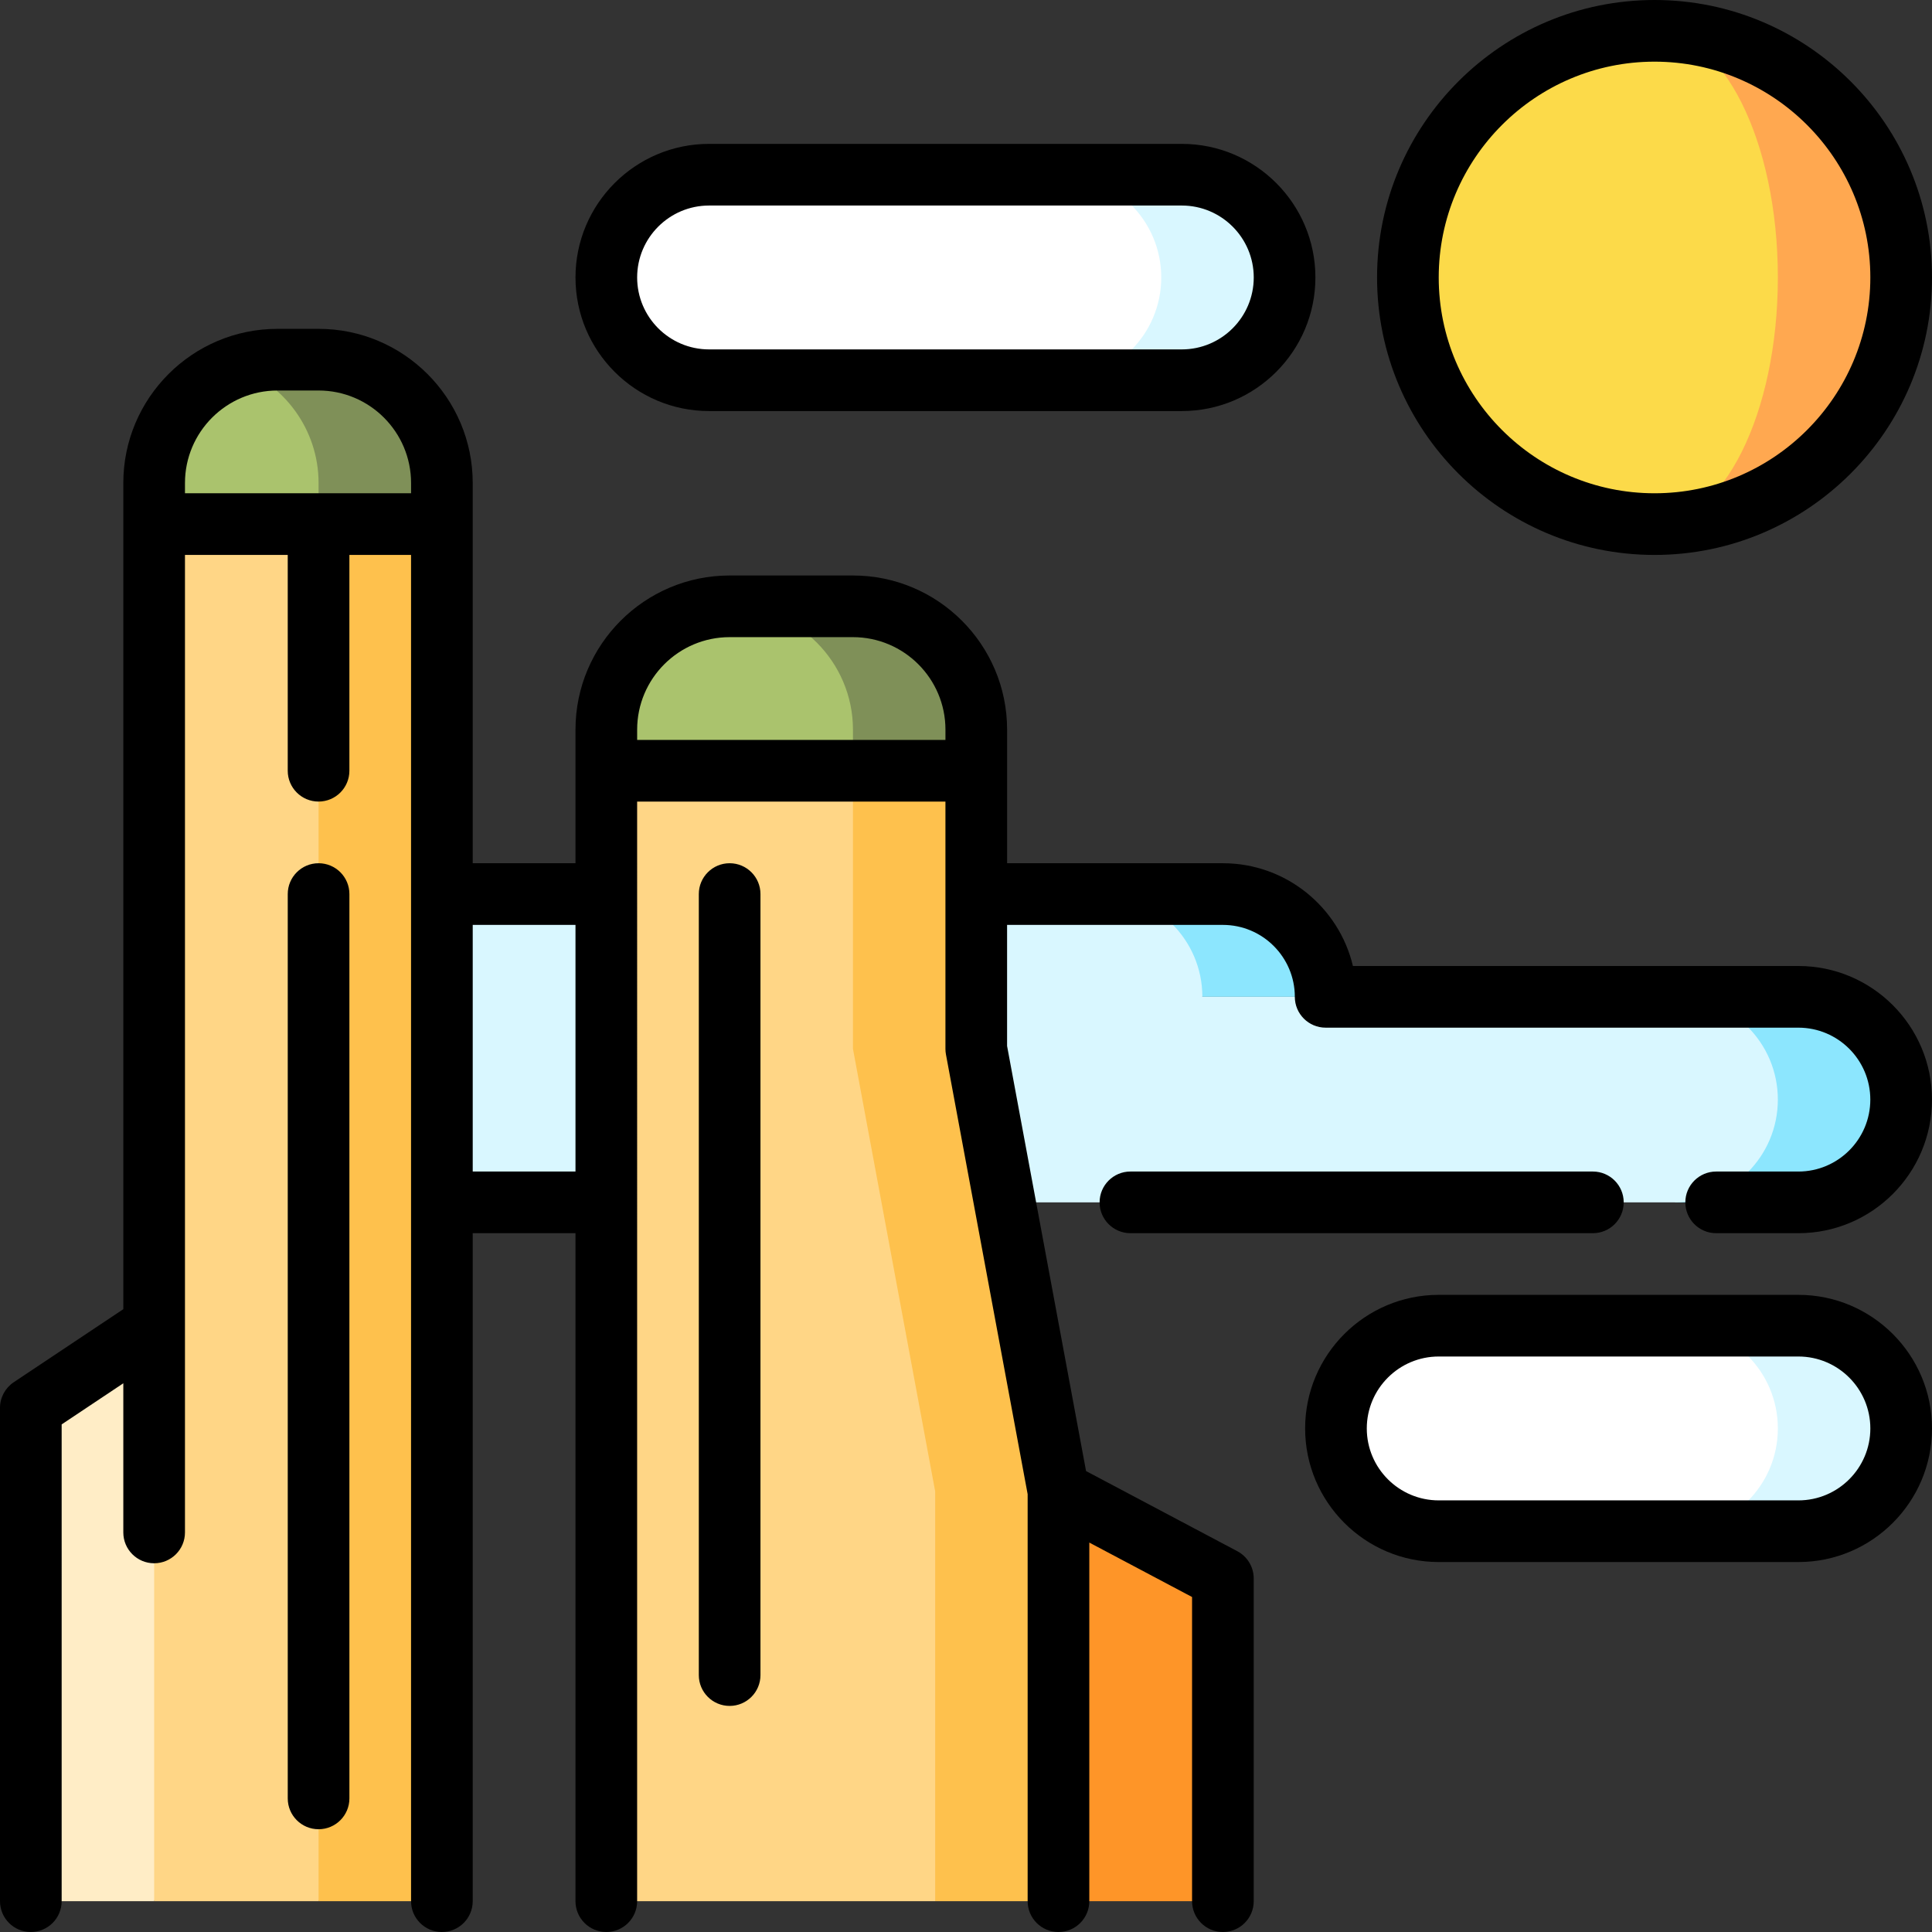
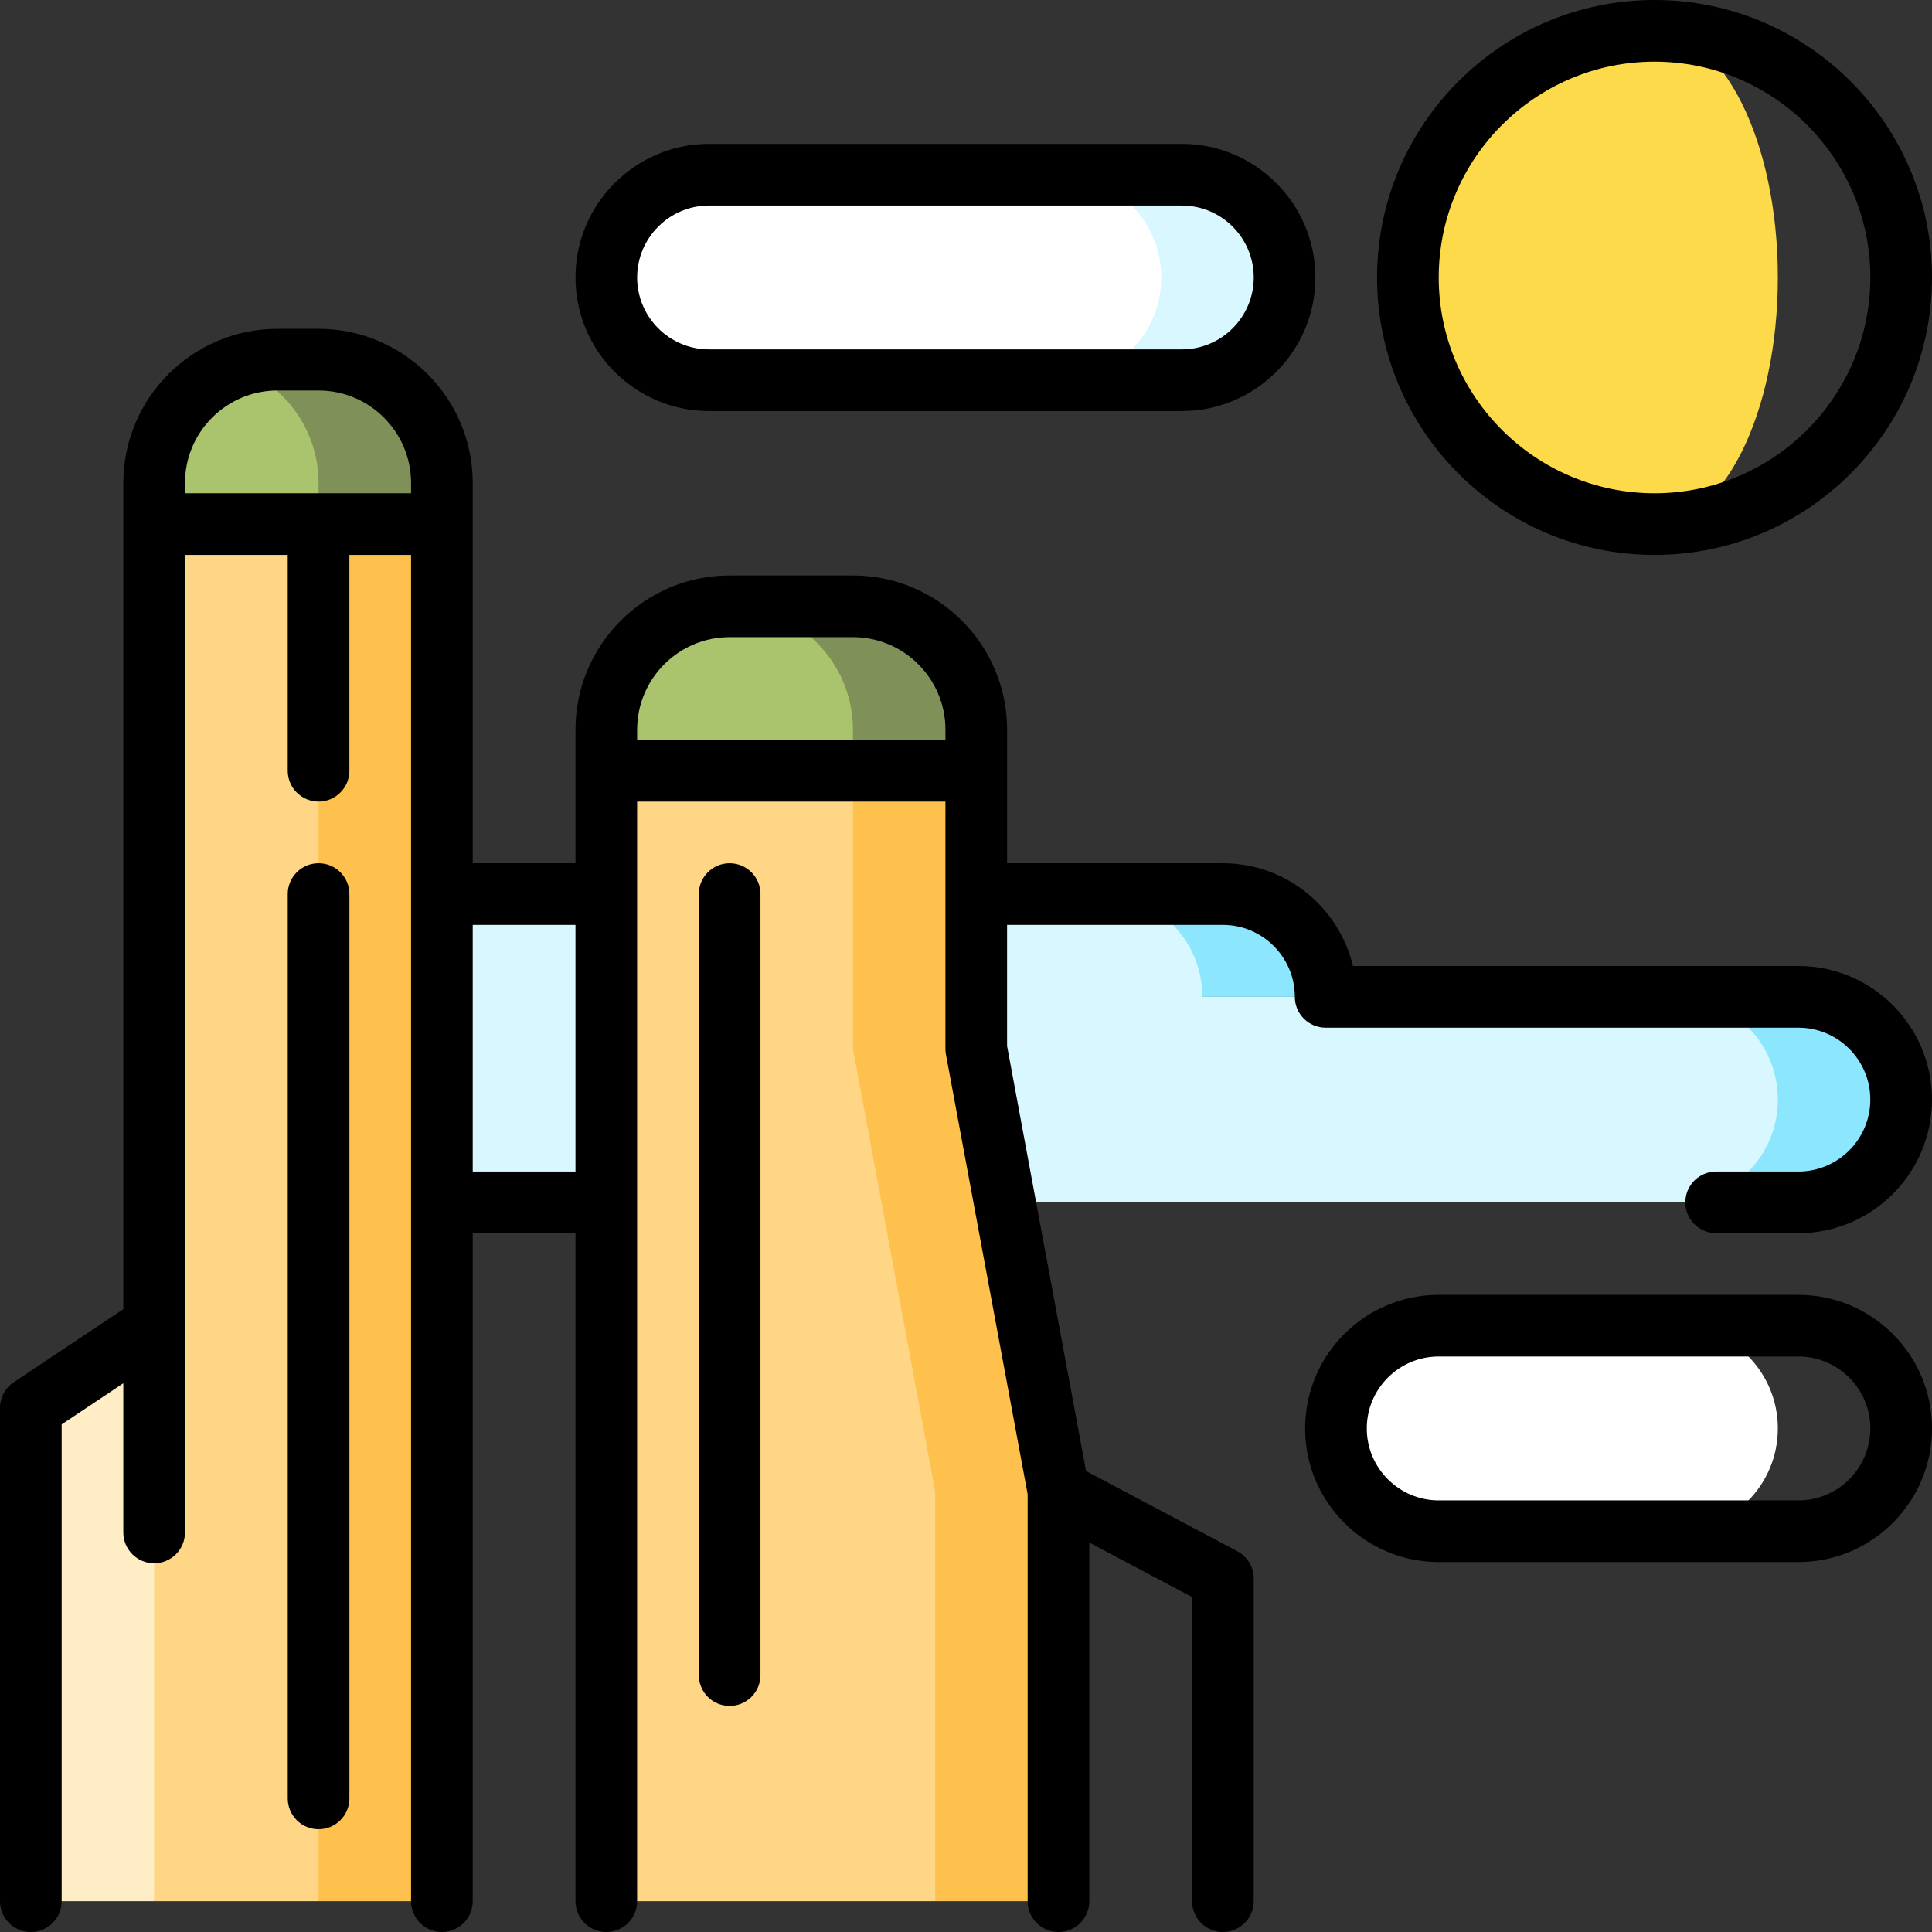
<svg xmlns="http://www.w3.org/2000/svg" height="800px" width="800px" version="1.1" id="Layer_1" viewBox="0 0 512 512" xml:space="preserve">
  <rect x="0" y="0" width="512" height="512" fill="#333333" stroke="none" />
-   <path style="fill:#FFA850;" d="M438.468,8.17v130.723c36.098,0,65.362-29.264,65.362-65.362S474.566,8.17,438.468,8.17z" />
  <path style="fill:#FCDA49;" d="M471.149,73.532c0-36.098-14.631-65.362-32.681-65.362c-36.098,0-65.362,29.264-65.362,65.362  s29.264,65.362,65.362,65.362C456.518,138.894,471.149,109.63,471.149,73.532z" />
  <g>
    <path style="fill:#8CE6FE;" d="M324.085,236.936h-32.681l27.234,27.234h32.681C351.319,249.126,339.129,236.936,324.085,236.936z" />
    <path style="fill:#8CE6FE;" d="M476.596,264.17h-32.681v54.468h32.681c15.044,0,27.234-12.19,27.234-27.234   C503.83,276.36,491.64,264.17,476.596,264.17z" />
  </g>
  <path style="fill:#D9F7FF;" d="M443.915,264.17H318.638c0-15.044-12.19-27.234-27.234-27.234H84.426v81.702h359.489  c15.044,0,27.234-12.19,27.234-27.234C471.149,276.36,458.959,264.17,443.915,264.17z" />
  <path style="fill:#7F9058;" d="M84.426,95.319H73.532c-3.813,0-7.484,0.665-10.894,1.885l21.787,74.371l32.681-32.681V128  C117.106,110.026,102.4,95.319,84.426,95.319z" />
  <path style="fill:#AAC36D;" d="M84.426,128v43.574l-43.574-32.681V128c0-14.162,9.129-26.286,21.787-30.796  C75.297,101.714,84.426,113.838,84.426,128z" />
  <path style="fill:#7F9058;" d="M226.043,160.681h-32.681v76.255l65.362-32.681v-10.894  C258.723,175.387,244.017,160.681,226.043,160.681z" />
  <path style="fill:#AAC36D;" d="M226.043,193.362v43.574l-65.362-32.681v-10.894c0-17.974,14.706-32.681,32.681-32.681  S226.043,175.387,226.043,193.362z" />
-   <polygon style="fill:#FE9528;" points="324.085,418.304 324.085,503.83 280.511,503.83 247.83,449.525 280.511,395.22 " />
  <g>
    <polygon style="fill:#FEC14D;" points="84.426,138.894 117.106,138.894 117.106,503.83 84.426,503.83 62.638,379.098  " />
    <polygon style="fill:#FEC14D;" points="280.511,395.22 280.511,503.83 247.83,503.83 193.362,354.043 226.043,204.255    258.723,204.255 258.723,277.951  " />
  </g>
  <g>
    <polygon style="fill:#FFD686;" points="247.83,395.22 247.83,503.83 160.681,503.83 160.681,204.255 226.043,204.255    226.043,277.951  " />
    <polygon style="fill:#FFD686;" points="84.426,138.894 84.426,503.83 40.851,503.83 19.064,427.574 40.851,351.319 40.851,138.894     " />
  </g>
  <polygon style="fill:#FFEDC6;" points="40.851,351.319 40.851,503.83 8.17,503.83 8.17,373.106 " />
-   <path style="fill:#D9F7FF;" d="M476.596,351.319h-32.681v54.468h32.681c15.044,0,27.234-12.19,27.234-27.234  C503.83,363.509,491.64,351.319,476.596,351.319z" />
  <path style="fill:#FFFFFF;" d="M443.915,351.319c15.044,0,27.234,12.19,27.234,27.234c0,15.044-12.19,27.234-27.234,27.234h-62.638  c-15.044,0-27.234-12.19-27.234-27.234c0-15.044,12.19-27.234,27.234-27.234H443.915z" />
  <path style="fill:#D9F7FF;" d="M313.191,46.298h-32.681v54.468h32.681c15.044,0,27.234-12.19,27.234-27.234  S328.236,46.298,313.191,46.298z" />
  <path style="fill:#FFFFFF;" d="M280.511,46.298c15.044,0,27.234,12.19,27.234,27.234s-12.19,27.234-27.234,27.234h-92.596  c-15.044,0-27.234-12.19-27.234-27.234s12.19-27.234,27.234-27.234H280.511z" />
  <path d="M438.468,147.064c40.546,0,73.532-32.986,73.532-73.532S479.014,0,438.468,0s-73.532,32.986-73.532,73.532  S397.922,147.064,438.468,147.064z M438.468,16.34c31.535,0,57.191,25.656,57.191,57.191s-25.657,57.191-57.191,57.191  s-57.191-25.656-57.191-57.191S406.933,16.34,438.468,16.34z" />
-   <path d="M430.298,318.638c0-4.512-3.657-8.17-8.17-8.17H299.574c-4.513,0-8.17,3.658-8.17,8.17c0,4.512,3.657,8.17,8.17,8.17  h122.553C426.641,326.809,430.298,323.15,430.298,318.638z" />
  <path d="M476.596,256H358.538c-3.698-15.596-17.742-27.234-34.453-27.234h-57.191v-35.404c0-22.526-18.325-40.851-40.851-40.851  h-32.681c-22.526,0-40.851,18.325-40.851,40.851v35.404h-27.234V128c0-22.526-18.325-40.851-40.851-40.851H73.532  c-22.526,0-40.851,18.325-40.851,40.851v218.946L3.638,366.309C1.365,367.823,0,370.374,0,373.106V503.83  c0,4.512,3.657,8.17,8.17,8.17s8.17-3.658,8.17-8.17V377.479l16.34-10.894v39.527c0,4.512,3.657,8.17,8.17,8.17  s8.17-3.658,8.17-8.17v-54.739c0-0.026,0-204.31,0-204.31h27.234v57.191c0,4.512,3.657,8.17,8.17,8.17s8.17-3.658,8.17-8.17v-57.191  h16.34V503.83c0,4.512,3.657,8.17,8.17,8.17s8.17-3.658,8.17-8.17V326.809h27.234V503.83c0,4.512,3.657,8.17,8.17,8.17  s8.17-3.658,8.17-8.17V212.426h81.702v65.524c0,0.5,0.046,1,0.137,1.492l21.65,116.53V503.83c0,4.512,3.657,8.17,8.17,8.17  c4.513,0,8.17-3.658,8.17-8.17v-95.036l27.234,14.43v80.606c0,4.512,3.657,8.17,8.17,8.17c4.513,0,8.17-3.658,8.17-8.17v-85.524  c0-3.025-1.671-5.803-4.344-7.219l-40.089-21.24l-20.929-112.65v-32.09h57.191c10.511,0,19.064,8.553,19.064,19.064  c0,4.512,3.657,8.17,8.17,8.17h125.277c10.511,0,19.064,8.553,19.064,19.064c0,10.511-8.553,19.064-19.064,19.064h-21.787  c-4.513,0-8.17,3.658-8.17,8.17c0,4.512,3.657,8.17,8.17,8.17h21.787c19.522,0,35.404-15.883,35.404-35.404  C512,271.883,496.118,256,476.596,256z M49.021,130.723V128c0-13.516,10.996-24.511,24.511-24.511h10.894  c13.515,0,24.511,10.995,24.511,24.511v2.723H49.021z M125.277,310.468v-65.362h27.234v65.362H125.277z M168.851,196.085v-2.723  c0-13.516,10.996-24.511,24.511-24.511h32.681c13.515,0,24.511,10.995,24.511,24.511v2.723H168.851z" />
  <path d="M193.362,228.766c-4.513,0-8.17,3.658-8.17,8.17v206.979c0,4.512,3.657,8.17,8.17,8.17s8.17-3.658,8.17-8.17V236.936  C201.532,232.424,197.875,228.766,193.362,228.766z" />
  <path d="M476.596,343.149h-95.319c-19.522,0-35.404,15.883-35.404,35.404c0,19.521,15.882,35.404,35.404,35.404h95.319  c19.522,0,35.404-15.883,35.404-35.404C512,359.032,496.118,343.149,476.596,343.149z M476.596,397.617h-95.319  c-10.511,0-19.064-8.553-19.064-19.064c0-10.511,8.553-19.064,19.064-19.064h95.319c10.511,0,19.064,8.553,19.064,19.064  C495.66,389.064,487.107,397.617,476.596,397.617z" />
  <path d="M187.915,108.936h125.277c19.522,0,35.404-15.883,35.404-35.404s-15.882-35.404-35.404-35.404H187.915  c-19.522,0-35.404,15.883-35.404,35.404S168.392,108.936,187.915,108.936z M187.915,54.468h125.277  c10.511,0,19.064,8.553,19.064,19.064s-8.553,19.064-19.064,19.064H187.915c-10.511,0-19.064-8.553-19.064-19.064  S177.404,54.468,187.915,54.468z" />
  <path d="M84.426,228.766c-4.513,0-8.17,3.658-8.17,8.17v239.66c0,4.512,3.657,8.17,8.17,8.17s8.17-3.658,8.17-8.17v-239.66  C92.596,232.424,88.939,228.766,84.426,228.766z" />
</svg>